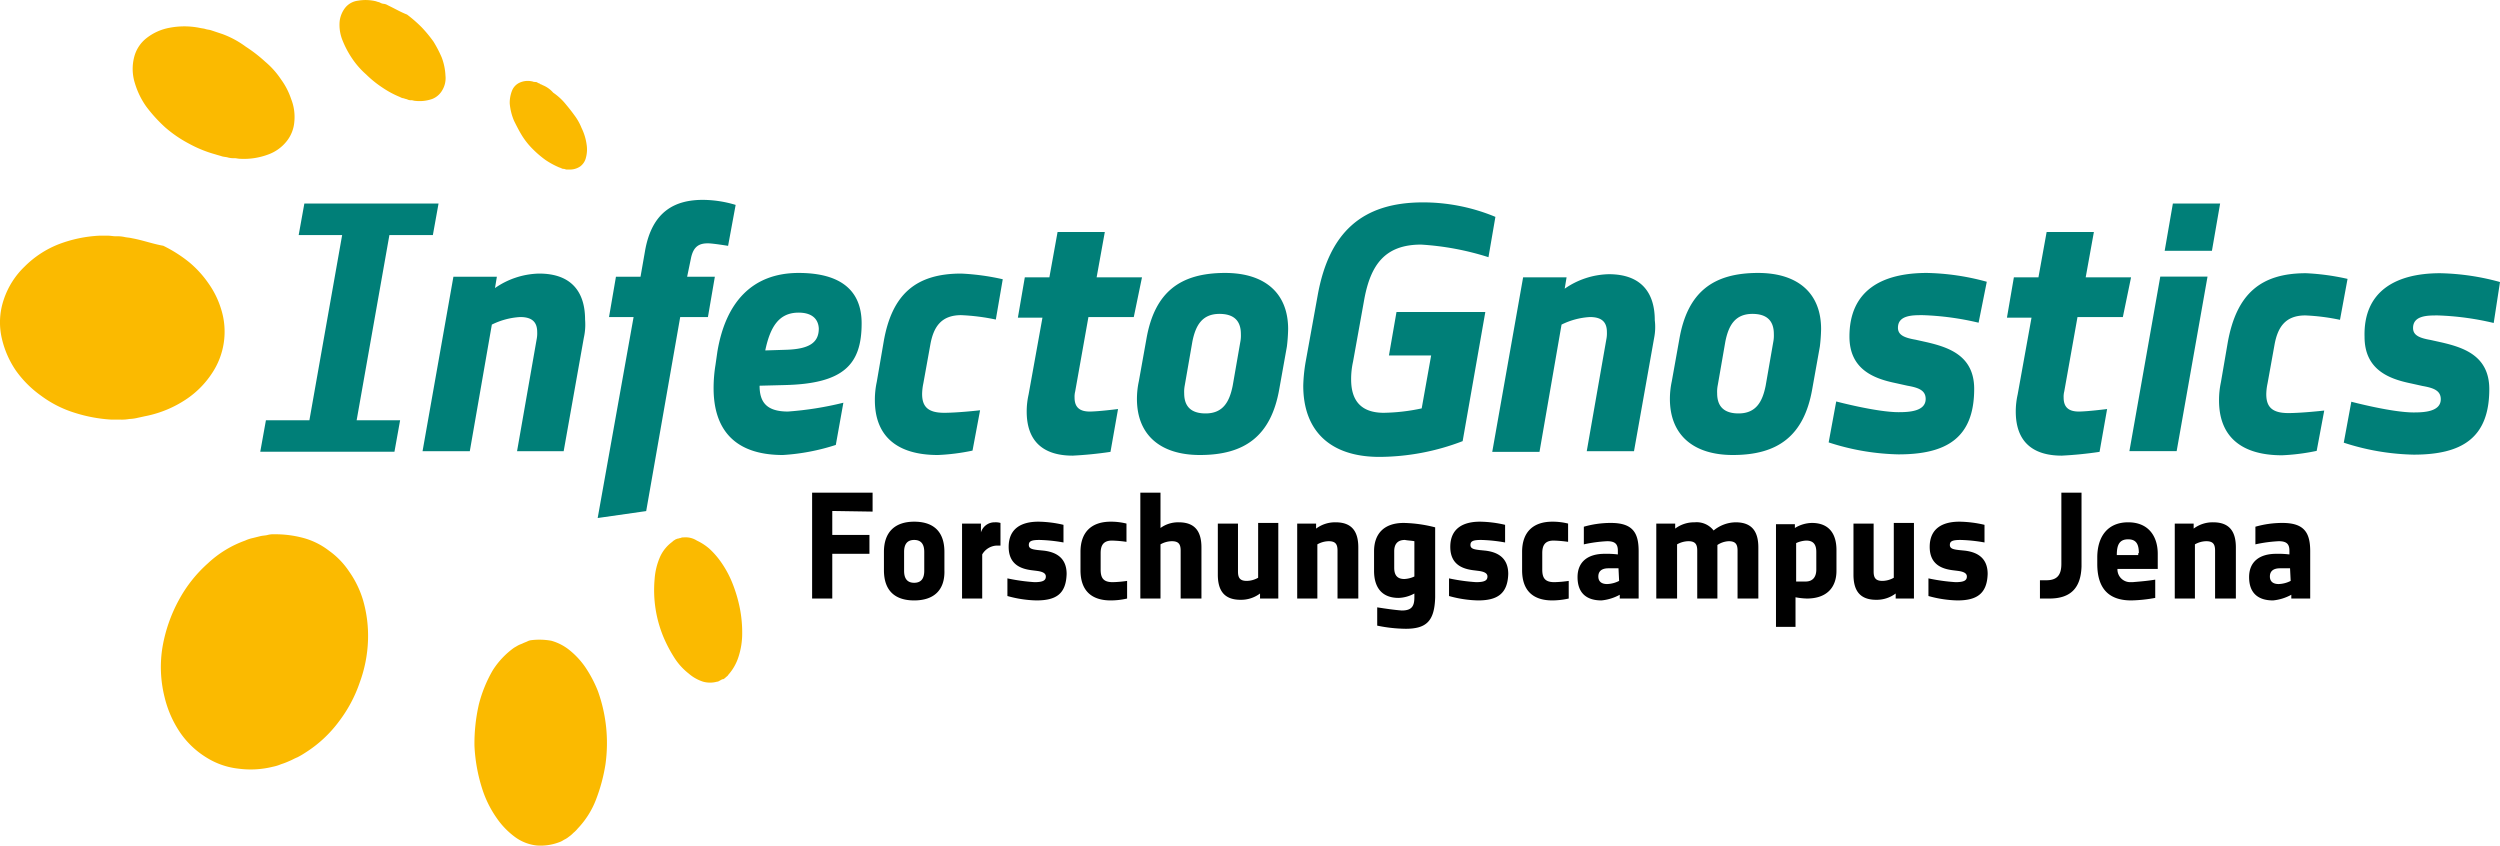
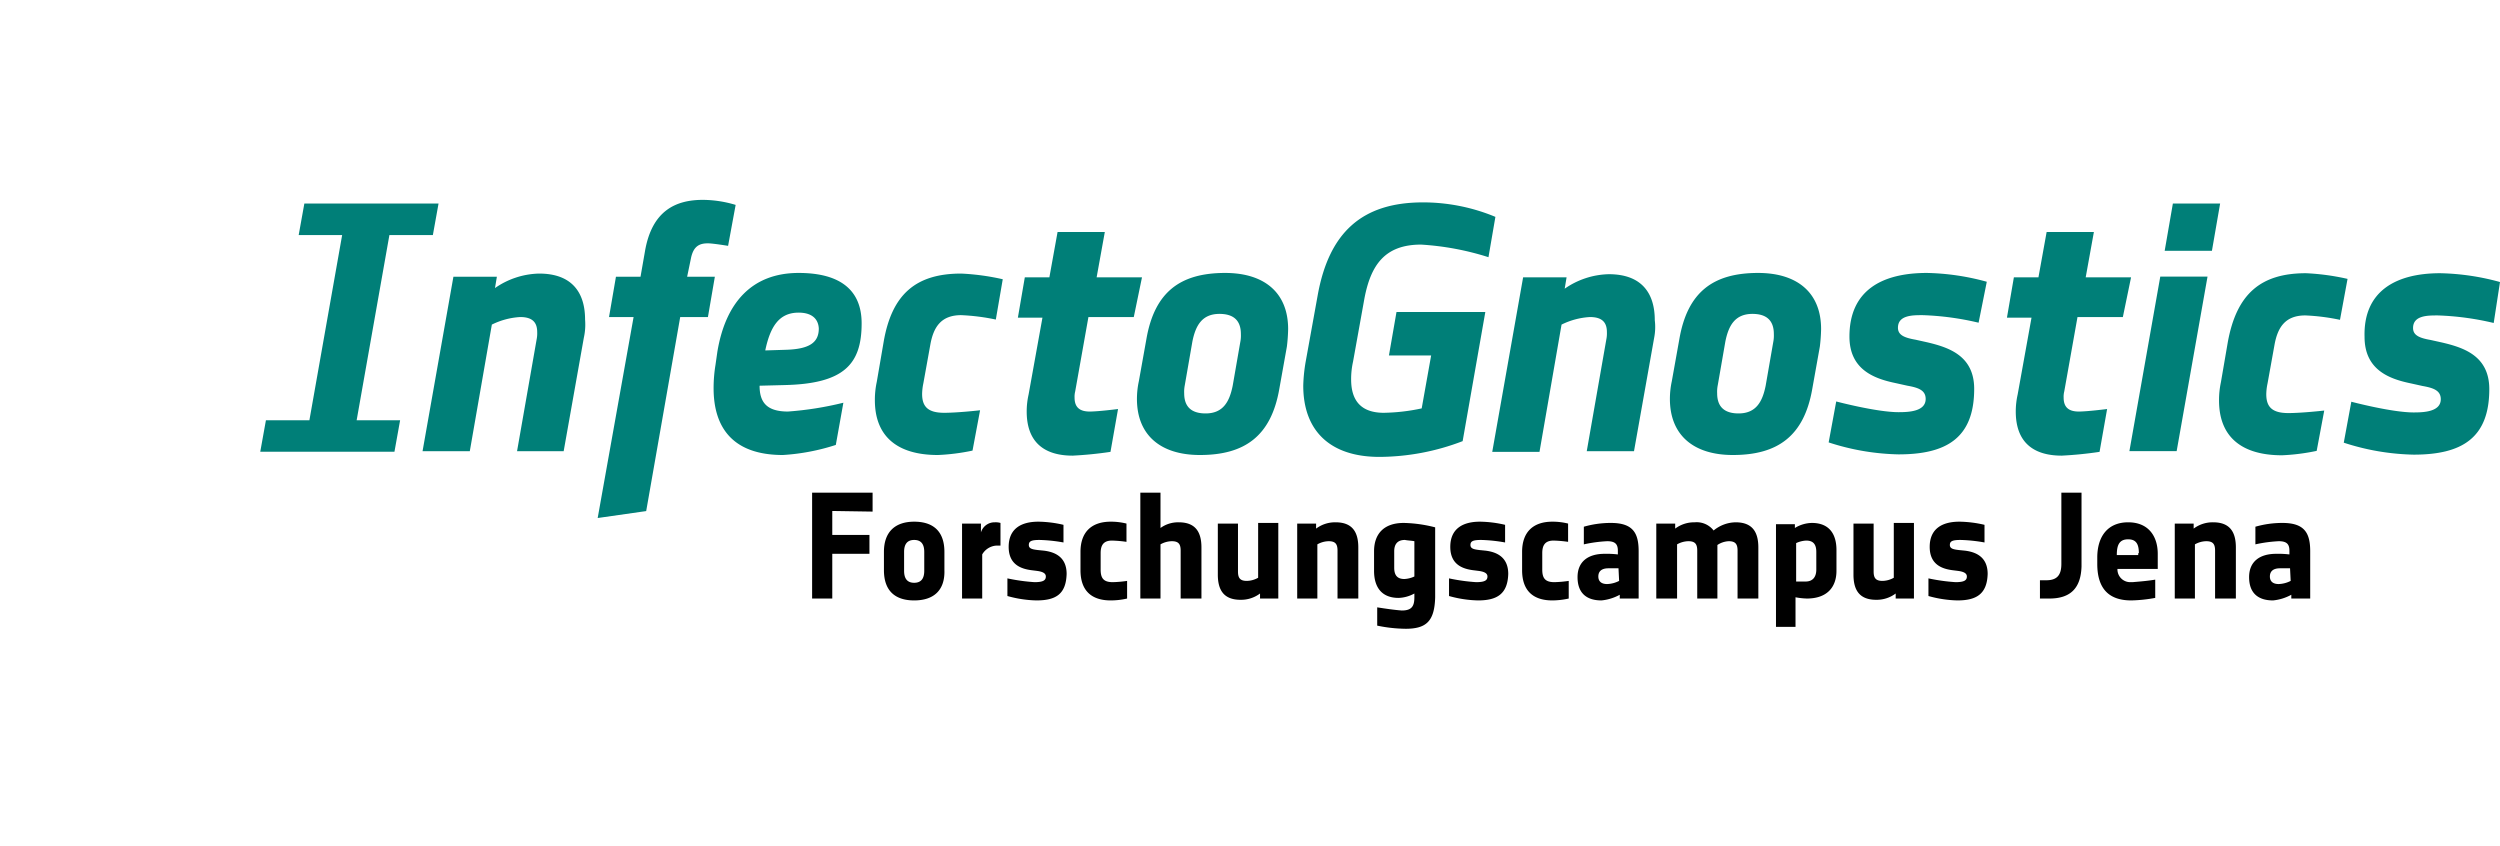
<svg xmlns="http://www.w3.org/2000/svg" width="396.839" height="134.234" viewBox="0 0 396.839 134.234">
  <g id="infectognostics_logo" transform="translate(-0.088 0.009)">
    <path id="Pfad_267" data-name="Pfad 267" d="M132.2,81.1v3.8h5.9v3h-5.9V95H129V78.2h9.6v3l-6.4-.1Zm14.6,6.5c0-1.1-.4-1.9-1.6-1.9s-1.6.8-1.6,1.9v3c0,1.1.4,1.9,1.6,1.9s1.6-.8,1.6-1.9Zm-1.6,7.7c-3,0-4.8-1.5-4.8-4.8V87.6c0-3.2,1.8-4.8,4.8-4.8s4.8,1.5,4.8,4.8v2.9c.1,3.2-1.7,4.8-4.8,4.8m13-8.7A2.8,2.8,0,0,0,156,88v7h-3.2V83.1h3v1.4a2.25,2.25,0,0,1,2.2-1.6,2.769,2.769,0,0,1,.9.1v3.6h-.7m6.4,8.7a18.322,18.322,0,0,1-4.6-.7V91.8a29.688,29.688,0,0,0,4.3.6c1.4,0,1.8-.3,1.8-.9s-.7-.8-1.5-.9l-.8-.1c-1.5-.2-3.6-.8-3.6-3.7s2-4,4.7-4a18.251,18.251,0,0,1,4,.5v2.8a24.5,24.5,0,0,0-3.8-.4c-1.3,0-1.7.2-1.7.8s.6.7,1.4.8l1,.1c1.6.2,3.6.9,3.6,3.7-.1,3.2-1.7,4.2-4.8,4.2m11.8,0c-3,0-4.8-1.5-4.8-4.8V87.6c0-3.2,1.8-4.8,4.8-4.8a10.075,10.075,0,0,1,2.5.3V86a19.525,19.525,0,0,0-2.3-.2c-1.4,0-1.8.8-1.8,2v2.6c0,1.3.4,2,1.9,2a17.851,17.851,0,0,0,2.3-.2V95a11.529,11.529,0,0,1-2.6.3m11.1-.3V87.4c0-1-.3-1.5-1.4-1.5a3.743,3.743,0,0,0-1.8.5V95h-3.2V78.2h3.2v5.6a4.764,4.764,0,0,1,2.9-.9c2.7,0,3.6,1.6,3.6,4V95Zm12.6,0v-.8a5,5,0,0,1-3.1,1c-2.7,0-3.6-1.6-3.6-4V83.1h3.2v7.6c0,1,.3,1.5,1.4,1.5a3.743,3.743,0,0,0,1.8-.5V83H203V95Zm12.3,0V87.4c0-1-.3-1.5-1.4-1.5a3.743,3.743,0,0,0-1.8.5V95H206V83.1h3v.8a5,5,0,0,1,3.1-1c2.7,0,3.6,1.6,3.6,4V95Zm12.2-9.1c-.5-.1-1-.1-1.5-.2-1.2,0-1.7.7-1.7,1.8v2.6c0,1.1.4,1.8,1.6,1.8a4.193,4.193,0,0,0,1.6-.4V85.9Zm-1.4,13.9a22.974,22.974,0,0,1-4.5-.5V96.4c1.3.2,2.6.4,3.9.5,1.6,0,2-.7,2-2.1v-.6a5.528,5.528,0,0,1-2.5.7c-2.7,0-3.9-1.7-3.9-4.3V87.5c0-2.7,1.5-4.5,4.7-4.5a21.522,21.522,0,0,1,5,.7V94.8c-.1,3.8-1.4,5-4.7,5m11.5-4.5a18.322,18.322,0,0,1-4.6-.7V91.8a29.688,29.688,0,0,0,4.3.6c1.4,0,1.8-.3,1.8-.9s-.7-.8-1.5-.9l-.8-.1c-1.5-.2-3.6-.8-3.6-3.7s2-4,4.7-4a18.251,18.251,0,0,1,4,.5v2.8a24.505,24.505,0,0,0-3.8-.4c-1.3,0-1.7.2-1.7.8s.6.7,1.4.8l1,.1c1.6.2,3.6.9,3.6,3.7-.1,3.2-1.8,4.2-4.8,4.2m11.8,0c-3,0-4.8-1.5-4.8-4.8V87.6c0-3.2,1.8-4.8,4.8-4.8a10.075,10.075,0,0,1,2.5.3V86a19.526,19.526,0,0,0-2.3-.2c-1.4,0-1.8.8-1.8,2v2.6c0,1.3.4,2,1.9,2a17.851,17.851,0,0,0,2.3-.2V95a12.217,12.217,0,0,1-2.6.3M257,90.2h-1.6c-1.1,0-1.6.5-1.6,1.3,0,.7.4,1.2,1.4,1.2a4.486,4.486,0,0,0,1.9-.5l-.1-2Zm.2,4.8v-.6a7.543,7.543,0,0,1-2.9.9c-2.3,0-3.8-1.1-3.8-3.7,0-2.4,1.6-3.7,4.3-3.7a14.769,14.769,0,0,1,2.1.1v-.6c0-1.1-.5-1.5-1.7-1.5a22,22,0,0,0-3.7.5V83.6a15.4,15.4,0,0,1,4.3-.6c3.5,0,4.4,1.6,4.4,4.5V95Zm18.7,0V87.4c0-1-.3-1.5-1.4-1.5a3.51,3.51,0,0,0-1.8.6V95h-3.2V87.4c0-1-.3-1.5-1.4-1.5a3.743,3.743,0,0,0-1.8.5V95H263V83.1h3v.8a5,5,0,0,1,3.1-1,3.4,3.4,0,0,1,3,1.3,5.6,5.6,0,0,1,3.5-1.3c2.7,0,3.6,1.6,3.6,4V95Zm12.5-7.4c0-1.1-.4-1.8-1.6-1.8a4.193,4.193,0,0,0-1.6.4v6.1h1.5c1.2,0,1.7-.8,1.7-1.9ZM286.9,95a11.019,11.019,0,0,1-1.8-.2v4.7H282V83.2h3v.6a5.3,5.3,0,0,1,2.7-.8c2.7,0,3.9,1.7,3.9,4.3v3.3c0,2.6-1.5,4.4-4.7,4.4M301,95v-.8a5,5,0,0,1-3.1,1c-2.7,0-3.6-1.6-3.6-4V83.1h3.2v7.6c0,1,.3,1.5,1.4,1.5a3.743,3.743,0,0,0,1.8-.5V83h3.2V95Zm9.8.3a18.322,18.322,0,0,1-4.6-.7V91.8a29.688,29.688,0,0,0,4.3.6c1.4,0,1.8-.3,1.8-.9s-.7-.8-1.5-.9l-.8-.1c-1.5-.2-3.6-.8-3.6-3.7s2-4,4.7-4a18.251,18.251,0,0,1,4,.5v2.8a24.505,24.505,0,0,0-3.8-.4c-1.3,0-1.7.2-1.7.8s.6.7,1.4.8l1,.1c1.6.2,3.6.9,3.6,3.7-.1,3.2-1.8,4.2-4.8,4.2m14.6-.3h-1.5V92.1h1c1.7,0,2.4-.8,2.4-2.6V78.2h3.2V89.9c-.1,3.4-1.7,5.1-5.1,5.1m14.2-7.2c0-1.4-.4-2.2-1.7-2.2-1.4,0-1.8.9-1.8,2.5h3.4v-.3Zm-3.4,2.6a2.03,2.03,0,0,0,2.1,2h.3c1.2-.1,2.4-.2,3.6-.4v2.9a23.279,23.279,0,0,1-3.8.4c-3.2,0-5.4-1.5-5.4-5.8v-1c0-3.4,1.7-5.6,4.9-5.6,3.3,0,4.7,2.3,4.7,5v2.4h-6.4ZM351.7,95V87.4c0-1-.3-1.5-1.4-1.5a3.743,3.743,0,0,0-1.8.5V95h-3.2V83.1h3v.8a5,5,0,0,1,3.1-1c2.7,0,3.6,1.6,3.6,4V95Zm11.9-4.8H362c-1.1,0-1.6.5-1.6,1.3,0,.7.4,1.2,1.4,1.2a4.486,4.486,0,0,0,1.9-.5l-.1-2Zm.2,4.8v-.6a7.543,7.543,0,0,1-2.9.9c-2.3,0-3.8-1.1-3.8-3.7,0-2.4,1.6-3.7,4.3-3.7a14.769,14.769,0,0,1,2.1.1v-.6c0-1.1-.5-1.5-1.7-1.5a22,22,0,0,0-3.7.5V83.6a15.4,15.4,0,0,1,4.3-.6c3.5,0,4.4,1.6,4.4,4.5V95Z" />
-     <path id="Path_36" data-name="Path 36" d="M86.2,13.5c-.1-.1-.3-.1-.4-.2s-.3-.1-.4-.2-.4-.1-.5-.1-.3-.1-.4-.1a3.132,3.132,0,0,0-1.9.2,2.342,2.342,0,0,0-1.2,1.2,5.222,5.222,0,0,0-.4,2.1,8.865,8.865,0,0,0,.7,2.8c.4.8.8,1.6,1.3,2.4a11.984,11.984,0,0,0,1.7,2.1,16.32,16.32,0,0,0,2,1.7,12.811,12.811,0,0,0,2,1.1c.2.1.3.1.5.2a.756.756,0,0,0,.4.1c.1,0,.3.1.4.1h.4a2.9,2.9,0,0,0,1.8-.5,2.43,2.43,0,0,0,.9-1.4,4.973,4.973,0,0,0,.1-2.1,8.651,8.651,0,0,0-.8-2.6,8.776,8.776,0,0,0-1.2-2.1c-.5-.7-1-1.3-1.5-1.9a9.345,9.345,0,0,0-1.8-1.6,4.345,4.345,0,0,0-1.7-1.2m22.4,71.8a.9.9,0,0,0-.5.1c-.2,0-.3.1-.5.1-.2.1-.3.1-.4.2a1.381,1.381,0,0,0-.4.3,6.033,6.033,0,0,0-1.9,2.3,10.592,10.592,0,0,0-.9,3.6,19.434,19.434,0,0,0,1.4,9.2,22.11,22.11,0,0,0,1.8,3.4,9.982,9.982,0,0,0,2.2,2.4,6.538,6.538,0,0,0,2.3,1.3,4.108,4.108,0,0,0,2.2,0c.2,0,.3-.1.5-.2s.3-.2.5-.2a1.381,1.381,0,0,0,.4-.3c.1-.1.3-.2.4-.4a7.847,7.847,0,0,0,1.6-2.8,11.934,11.934,0,0,0,.6-3.7,19.923,19.923,0,0,0-.4-4.2,22.532,22.532,0,0,0-1.3-4.2,16.408,16.408,0,0,0-1.6-2.9,13.034,13.034,0,0,0-1.9-2.2,8.577,8.577,0,0,0-2-1.3,3.28,3.28,0,0,0-2.1-.5M84.5,101.6a1.854,1.854,0,0,0-.7.2c-.2.1-.5.2-.7.3s-.5.2-.7.3-.5.3-.7.4a12.927,12.927,0,0,0-3.4,3.6,21.147,21.147,0,0,0-2.2,5.4,28.148,28.148,0,0,0-.7,6.5,26.244,26.244,0,0,0,1.2,6.8,17.1,17.1,0,0,0,2.3,4.7,12.6,12.6,0,0,0,3,3.1,7.108,7.108,0,0,0,3.4,1.3,8.279,8.279,0,0,0,3.5-.5,2.994,2.994,0,0,0,.8-.4,3.509,3.509,0,0,0,.8-.5,4.349,4.349,0,0,0,.7-.6,4.62,4.62,0,0,0,.7-.7,13.808,13.808,0,0,0,2.9-4.6,27.253,27.253,0,0,0,1.5-5.6A24.412,24.412,0,0,0,95,109.7a19.754,19.754,0,0,0-2-3.8,12.743,12.743,0,0,0-2.5-2.7,8.03,8.03,0,0,0-2.9-1.5,10.633,10.633,0,0,0-3.1-.1M43.7,84.8a3.75,3.75,0,0,0-1.1.1c-.3.1-.8.1-1.2.2l-1.2.3a5.637,5.637,0,0,0-1.2.4,17.056,17.056,0,0,0-5.9,3.6,21.422,21.422,0,0,0-4.6,5.8,24.167,24.167,0,0,0-2.6,7.4,19.575,19.575,0,0,0,.3,8,17.1,17.1,0,0,0,2.5,5.7,13.841,13.841,0,0,0,4.1,3.9,12.029,12.029,0,0,0,5.1,1.8,14.6,14.6,0,0,0,5.5-.3,6.468,6.468,0,0,0,1.3-.4,11.217,11.217,0,0,0,1.3-.5c.5-.2.8-.4,1.3-.6a12.75,12.75,0,0,0,1.2-.7,19.769,19.769,0,0,0,5.4-5,21.809,21.809,0,0,0,3.3-6.2,21.493,21.493,0,0,0,1.3-6.6,20.355,20.355,0,0,0-.8-6.5,15.673,15.673,0,0,0-2.2-4.5,12.559,12.559,0,0,0-3.2-3.3,11.575,11.575,0,0,0-4-2,17.048,17.048,0,0,0-4.6-.6M21,37.8c-.4-.1-.8-.1-1.2-.2a5.283,5.283,0,0,0-1.3-.1c-.4,0-.9-.1-1.3-.1H15.9a21.028,21.028,0,0,0-6.6,1.4A15.8,15.8,0,0,0,4,42.3,12.868,12.868,0,0,0,.7,47.5a11.244,11.244,0,0,0-.3,6.3,14.971,14.971,0,0,0,2.2,5,16.879,16.879,0,0,0,4,4,17.707,17.707,0,0,0,5.3,2.7,23.645,23.645,0,0,0,5.9,1.1h1.4a6.6,6.6,0,0,0,1.4-.1,6.753,6.753,0,0,0,1.4-.2c.5-.1.9-.2,1.4-.3a17.807,17.807,0,0,0,6.2-2.6,14.553,14.553,0,0,0,4.1-4.1,11.873,11.873,0,0,0,1.5-10.2,14.15,14.15,0,0,0-2-4.1,16.73,16.73,0,0,0-3.1-3.4A21.864,21.864,0,0,0,26,39c-1.7-.3-3.3-.9-5-1.2M35.4,5.4l-.9-.3-.9-.3c-.3-.1-.6-.1-.9-.2s-.6-.1-1-.2a12.382,12.382,0,0,0-4.7,0A8.335,8.335,0,0,0,23.4,6a5.538,5.538,0,0,0-2,3,7.506,7.506,0,0,0,.1,4.2,12.7,12.7,0,0,0,1.8,3.7,23.52,23.52,0,0,0,3,3.3,19.668,19.668,0,0,0,3.8,2.6,19.443,19.443,0,0,0,4.2,1.7c.3.1.7.2,1,.3s.7.1,1,.2a3.4,3.4,0,0,0,1,.1c.3,0,.6.1,1,.1a10.992,10.992,0,0,0,4.4-.7,6.577,6.577,0,0,0,2.9-2.1,5.63,5.63,0,0,0,1.2-3,7.757,7.757,0,0,0-.5-3.7,11.388,11.388,0,0,0-1.6-3.1,13.222,13.222,0,0,0-2.5-2.8,23.4,23.4,0,0,0-3.1-2.4,14.833,14.833,0,0,0-3.7-2M62.2,1.1,61.6.8A1.421,1.421,0,0,0,61,.6a1.421,1.421,0,0,1-.6-.2c-.2-.1-.4-.1-.6-.2A7.1,7.1,0,0,0,56.9.1a3.09,3.09,0,0,0-2,1.1A4.306,4.306,0,0,0,54,3.4a6.546,6.546,0,0,0,.5,3.1A15.089,15.089,0,0,0,56,9.3a13.149,13.149,0,0,0,2.2,2.5,17.086,17.086,0,0,0,2.6,2.1,15.089,15.089,0,0,0,2.8,1.5,1.421,1.421,0,0,0,.6.2c.2.1.4.1.6.2a1.268,1.268,0,0,0,.6.1c.2,0,.4.1.6.1a6.1,6.1,0,0,0,2.7-.3,3.168,3.168,0,0,0,1.6-1.4,3.718,3.718,0,0,0,.5-2.3,9.367,9.367,0,0,0-.6-2.9,19.648,19.648,0,0,0-1.3-2.5A21.1,21.1,0,0,0,67,4.3a21.976,21.976,0,0,0-2.3-2c-.8-.3-1.7-.8-2.5-1.2" fill="#fbba00" />
    <path id="Pfad_268" data-name="Pfad 268" d="M68.8,37.3H61.9L56.7,66.7h6.9l-.9,5H41.4l.9-5h6.9l5.2-29.4H47.5l.9-5H69.7ZM92.761,53.617l-3.2,18h-7.4l3.1-17.7a4.869,4.869,0,0,0,.1-1.2c0-1.5-.7-2.4-2.7-2.4a11.571,11.571,0,0,0-4.5,1.2l-3.5,20.1h-7.5l4.9-27.7h6.9l-.3,1.8a12.711,12.711,0,0,1,7-2.3c5.3,0,7.3,3.1,7.3,7.3a9.678,9.678,0,0,1-.2,2.9m22.9-14.6s-2.4-.4-3.2-.4c-1.3,0-2.3.4-2.7,2.4l-.6,2.9h4.4l-1.1,6.4h-4.4l-5.4,30.8-7.7,1.1,5.7-31.9h-3.9l1.1-6.4h3.9l.7-4c1.1-6.5,4.9-8.2,9.2-8.2a18.208,18.208,0,0,1,5.2.8Zm11.2,10.6c-3.1,0-4.5,2.2-5.3,6l3.2-.1c3.9-.1,5.3-1.2,5.3-3.4-.1-1.6-1.2-2.5-3.2-2.5m-2.3,11.5-3.9.1c0,2.6,1.1,4.1,4.5,4.1a52.042,52.042,0,0,0,8.8-1.4l-1.2,6.7a33.751,33.751,0,0,1-8.4,1.6c-7.9,0-11-4.3-11-10.6a23.079,23.079,0,0,1,.3-3.7l.3-2.1c1.3-7.8,5.5-12.5,12.9-12.5,6.7,0,10,2.8,10,8,0,6.5-2.8,9.6-12.3,9.8m33.6-10.4a33.086,33.086,0,0,0-5.5-.7c-3.2,0-4.4,1.9-4.9,4.7l-1.1,6.1a8.807,8.807,0,0,0-.2,1.7c0,2,.9,3,3.5,3,2.2,0,5.7-.4,5.7-.4l-1.2,6.4a33.086,33.086,0,0,1-5.5.7c-6.5,0-10-3-10-8.7a13.576,13.576,0,0,1,.3-2.9l1.1-6.4c1.3-7.5,5.1-10.8,12.3-10.8a37.39,37.39,0,0,1,6.6.9Zm21.9-.4h-7.2l-2.1,11.8a3.4,3.4,0,0,0-.1,1c0,1.6.9,2.2,2.4,2.2,1.4,0,4.5-.4,4.5-.4l-1.2,6.8q-3,.45-6,.6c-4.7,0-7.3-2.3-7.3-7a12.413,12.413,0,0,1,.3-2.7l2.2-12.2h-3.9l1.1-6.4h3.9l1.3-7.2h7.5l-1.3,7.2h7.2Zm13.6-.5c-2.8,0-3.8,1.9-4.3,4.4l-1.2,6.9a5.283,5.283,0,0,0-.1,1.3c0,1.9.9,3.2,3.4,3.2,2.8,0,3.8-1.9,4.3-4.4l1.2-6.9a5.283,5.283,0,0,0,.1-1.3c0-1.9-.9-3.2-3.4-3.2m10.7,5.2-1.2,6.7c-1.3,7.5-5.5,10.5-12.6,10.5-6.3,0-10-3.2-10-8.9a13.329,13.329,0,0,1,.3-2.8l1.2-6.7c1.3-7.5,5.4-10.5,12.5-10.5,6.3,0,10,3.2,10,8.9a26.351,26.351,0,0,1-.2,2.8m32-14.2a43.9,43.9,0,0,0-10.7-2c-5.8,0-8,3.3-9,8.6l-1.8,10a12.65,12.65,0,0,0-.3,2.8c0,3.4,1.6,5.3,5.2,5.3a30.688,30.688,0,0,0,6-.7l1.5-8.4h-6.7l1.2-6.9h14.1l-3.6,20.5a37.263,37.263,0,0,1-13.2,2.5c-7.9,0-12.1-4.2-12.1-11.3a25.788,25.788,0,0,1,.4-3.9l1.9-10.5c1.8-9.9,7-14.7,16.7-14.7a29.881,29.881,0,0,1,11.5,2.3l-1.1,6.4Zm26.3,12.8-3.2,18h-7.5l3.1-17.7a4.869,4.869,0,0,0,.1-1.2c0-1.5-.7-2.4-2.7-2.4a11.571,11.571,0,0,0-4.5,1.2l-3.5,20.2h-7.5l4.9-27.7h6.9l-.3,1.8a12.711,12.711,0,0,1,7-2.3c5.3,0,7.3,3.1,7.3,7.3a8.968,8.968,0,0,1-.1,2.8m15.6-3.8c-2.8,0-3.8,1.9-4.3,4.4l-1.2,6.9a5.284,5.284,0,0,0-.1,1.3c0,1.9.9,3.2,3.4,3.2,2.8,0,3.8-1.9,4.3-4.4l1.2-6.9a5.283,5.283,0,0,0,.1-1.3c0-1.9-.9-3.2-3.4-3.2m10.7,5.2-1.2,6.7c-1.3,7.5-5.5,10.5-12.6,10.5-6.3,0-10-3.2-10-8.9a13.328,13.328,0,0,1,.3-2.8l1.2-6.7c1.3-7.5,5.4-10.5,12.5-10.5,6.3,0,10,3.2,10,8.9a26.351,26.351,0,0,1-.2,2.8m25.2-3.8a44.332,44.332,0,0,0-8.9-1.2c-1.6,0-3.9,0-3.9,2,0,1.2,1.1,1.6,2.8,1.9l1.8.4c3.4.8,7.5,2.1,7.5,7.4,0,7.8-4.4,10.4-12,10.4a38.022,38.022,0,0,1-11.1-1.9l1.2-6.5s6.4,1.7,9.9,1.7c1.6,0,4.3-.1,4.3-2.1,0-1.4-1.2-1.8-2.9-2.1l-1.8-.4c-3.4-.7-7.4-2.1-7.4-7.4,0-7.3,5.1-10.1,12.3-10.1a38.284,38.284,0,0,1,9.5,1.4l-1.3,6.5Zm22.9-.9h-7.2l-2.1,11.8a3.4,3.4,0,0,0-.1,1c0,1.6.9,2.2,2.4,2.2,1.4,0,4.5-.4,4.5-.4l-1.2,6.8q-3,.45-6,.6c-4.7,0-7.3-2.3-7.3-7a12.414,12.414,0,0,1,.3-2.7l2.2-12.2h-3.9l1.1-6.4h3.9l1.3-7.2h7.5l-1.3,7.2h7.2ZM351.2,39.8h-7.5l1.3-7.5h7.5Zm-5.6,31.8h-7.5L343,43.9h7.5Zm25.927-20.84a33.086,33.086,0,0,0-5.5-.7c-3.2,0-4.4,1.9-4.9,4.7l-1.1,6.1a8.806,8.806,0,0,0-.2,1.7c0,2,.9,3,3.5,3,2.2,0,5.7-.4,5.7-.4l-1.2,6.4a33.085,33.085,0,0,1-5.5.7c-6.5,0-10-3-10-8.7a13.575,13.575,0,0,1,.3-2.9l1.1-6.4c1.4-7.6,5.2-10.9,12.4-10.9a37.39,37.39,0,0,1,6.6.9Zm24.4.5a44.331,44.331,0,0,0-8.9-1.2c-1.6,0-3.9,0-3.9,2,0,1.2,1.1,1.6,2.8,1.9l1.8.4c3.4.8,7.5,2.1,7.5,7.4,0,7.8-4.4,10.4-12,10.4a38.022,38.022,0,0,1-11.1-1.9l1.2-6.5s6.4,1.7,9.9,1.7c1.6,0,4.3-.1,4.3-2.1,0-1.4-1.2-1.8-2.9-2.1l-1.8-.4c-3.4-.7-7.4-2.1-7.4-7.4-.2-7.2,4.9-10.1,12-10.1a38.284,38.284,0,0,1,9.5,1.4Z" fill="#007f78" />
  </g>
</svg>